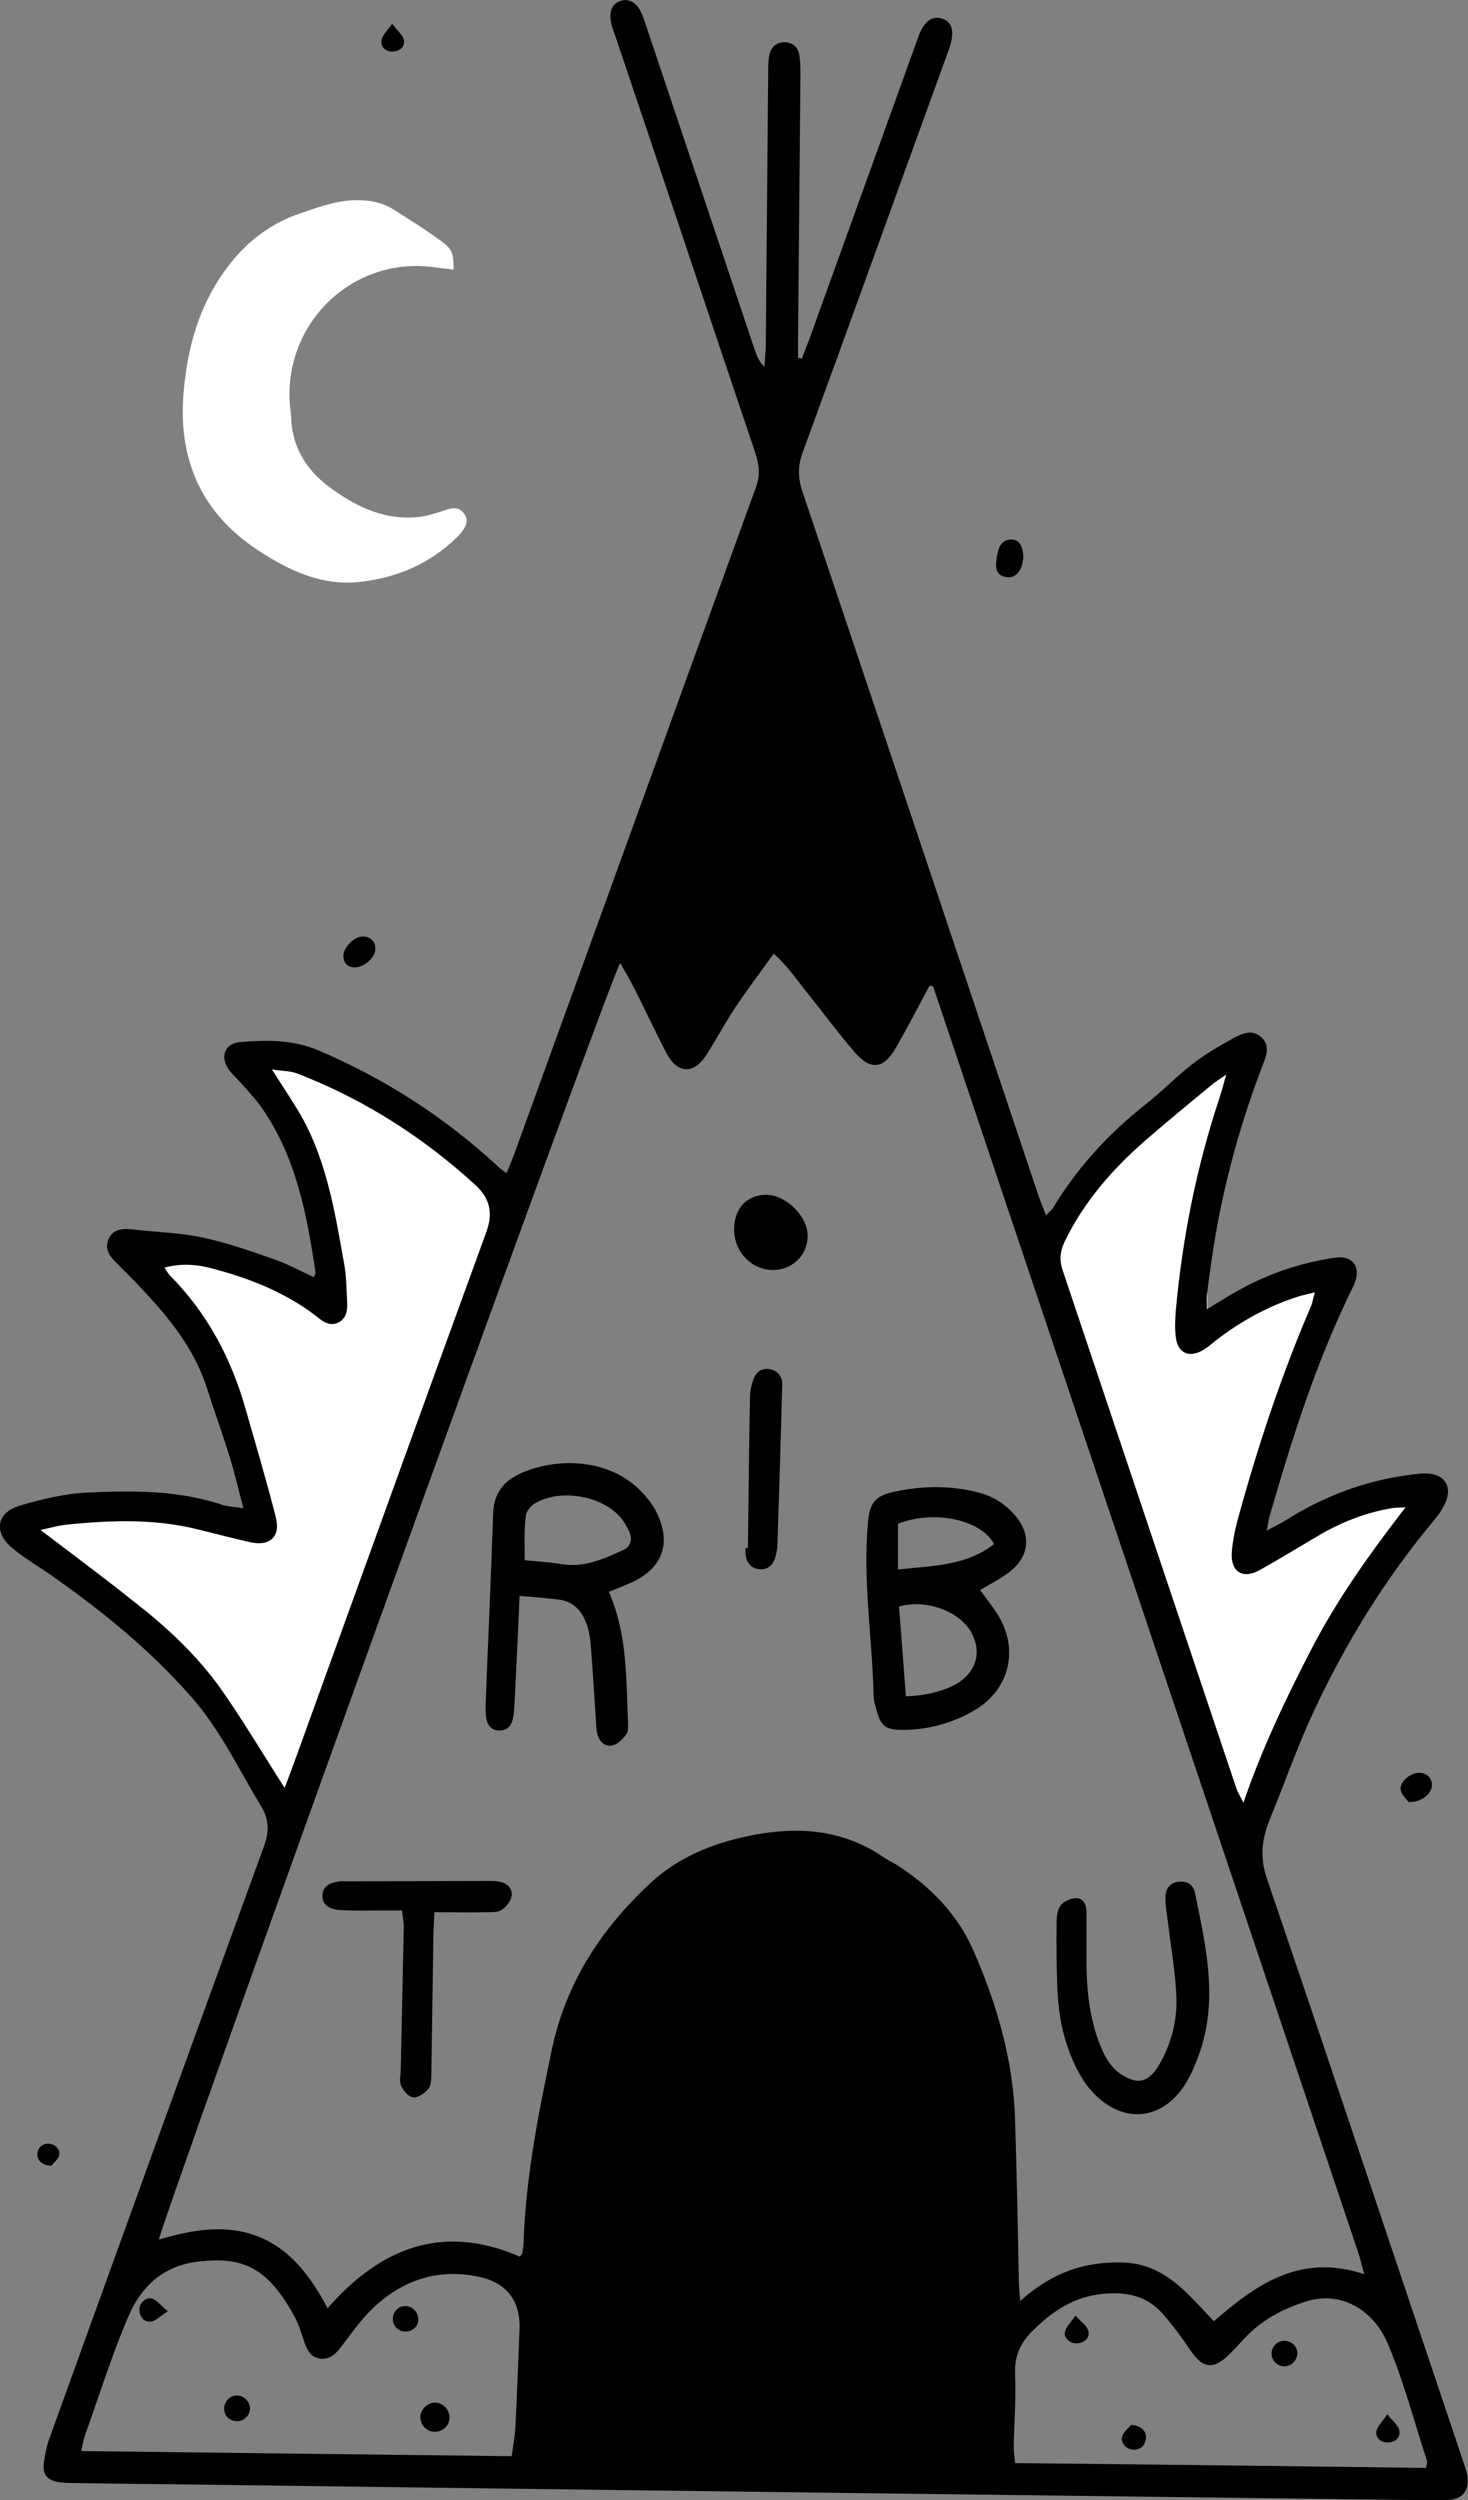
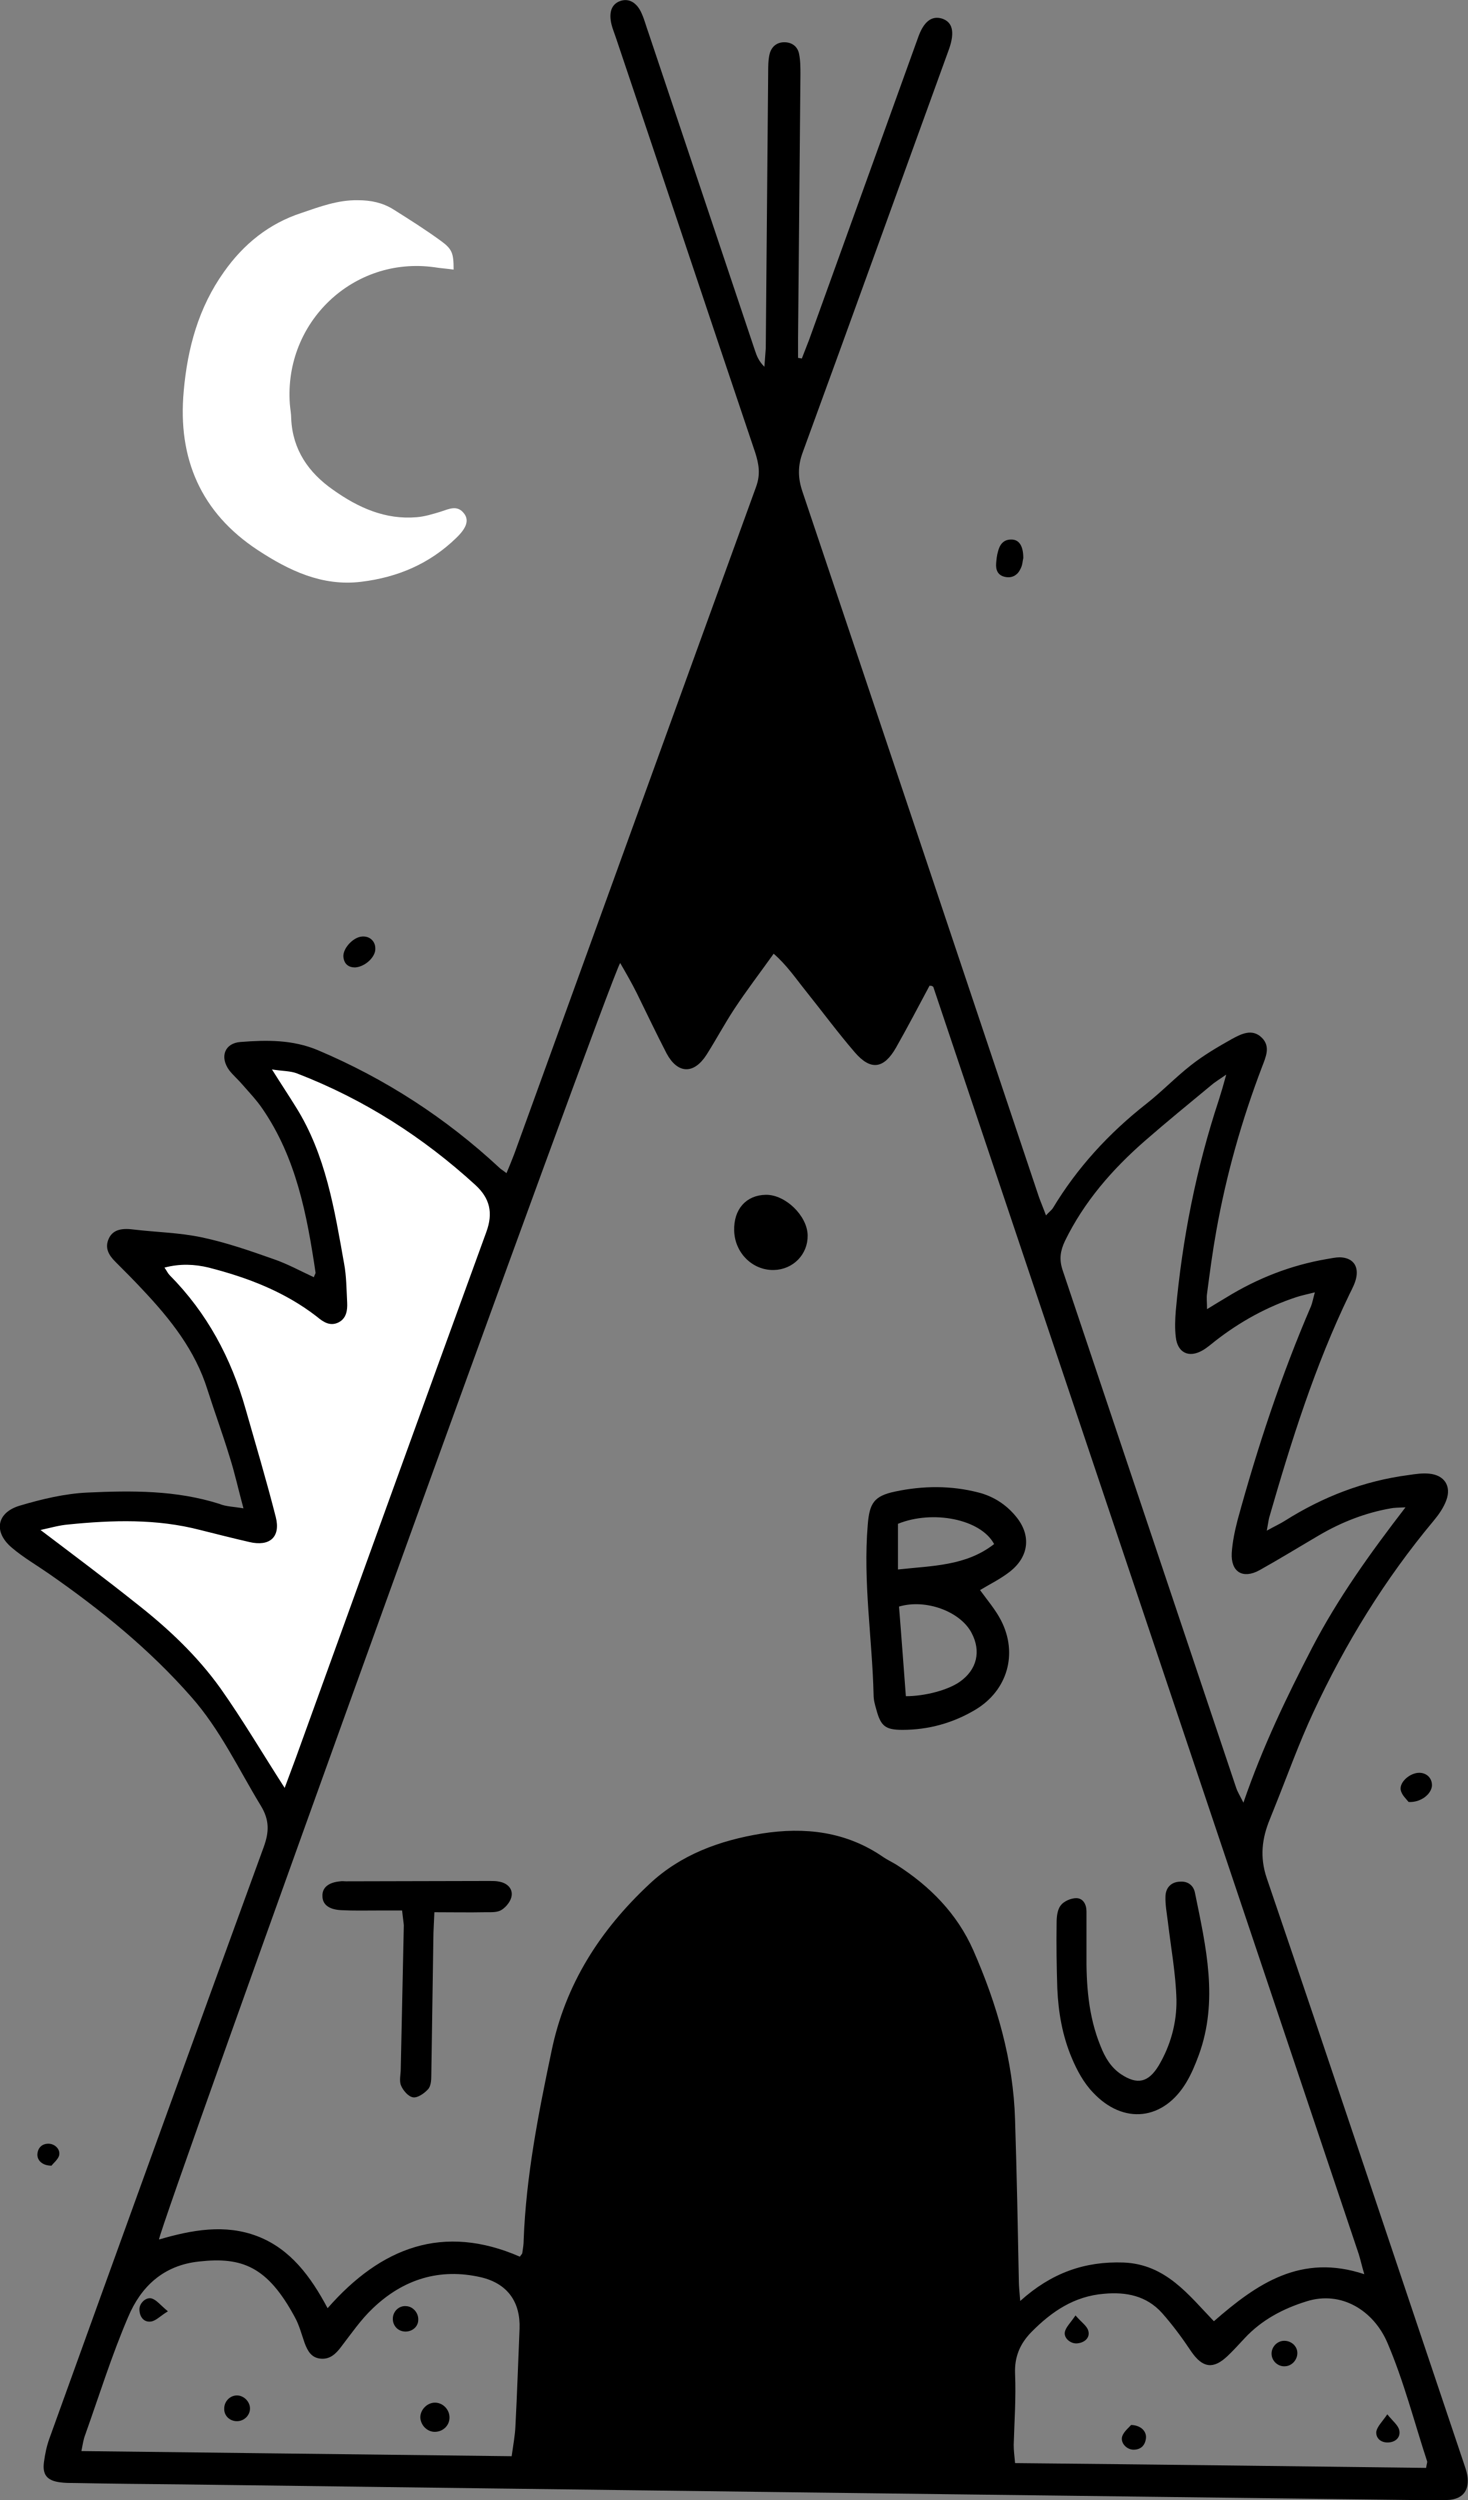
<svg xmlns="http://www.w3.org/2000/svg" id="Calque_1" viewBox="0 0 427.5 728" style="enable-background:new 0 0 427.5 728;">
  <rect x="0" y="0" width="427.5" height="728" fill="#808080" stroke="none" />
  <style>.st0{fill:#FFFFFF;}</style>
  <g>
    <path class="st0" d="M8.2 443.5c21.9-5.7 43.8-1.5 66.3.1.2-1.8.6-3.2.5-4.5-.7-10.6-3.5-20.7-7.7-30.5-6.7-15.6-15.5-30-26-43.3-.5-.7-.9-1.4-1.7-2.5 3-1.3 5.7-.4 8.2.2 16.8 4.3 32.7 10.8 47.1 20.7.5.4 1.2.6 2.2 1 0-8.5.2-16.6-.1-24.7-.2-4.5-1.3-9-1.9-13.5-.8-5.9-3.1-11-6.8-15.7s-7.1-9.7-10.4-14.7c-2.9-4.5-1.3-7.8 4-8.2 1.8-.1 3.9-.3 5.4.4 8.5 4.3 17.9 7.2 24.5 14.8 1.1 1.3 2.9 2.2 4.4 3.1 9.6 5.9 18.3 13.1 26.6 20.7 2.7 2.4 3.4 4.7 2 8.1-1.9 4.7-3.6 9.5-5.1 14.4-3.6 11.2-7.1 22.5-10.8 33.7-1.9 5.9-4 11.7-6.1 17.5-7.2 19.8-14.4 39.6-21.7 59.4-4.7 12.8-9.6 25.5-14.4 38.2-.2.5-.3 1.1-.5 1.6-1.5 3.3-3.9 3.5-6.1.5-.9-1.2-1.6-2.4-2.2-3.8-12-25.7-31.9-44.3-53.9-61.1-3.3-2.5-7.1-4.3-10.7-6.5-1.9-1.2-3.7-2.6-5.6-4C7.9 444.5 8.1 444 8.2 443.5z" />
-     <path class="st0" d="M363.4 308.2c-11.3 24.1-13.2 49.5-11.5 76.2 2.8-1 5.1-1.5 7.1-2.5 8.2-4.3 16.3-8.8 24.5-13 1.2-.6 3.2-.6 4.5.0 1.8.9 2 2.9 1.2 4.8-.2.5-.4 1-.6 1.5-10.1 18.4-14.3 38.7-19.2 58.8-1.2 4.9-2 10-2.9 15-.2 1.4-.3 2.9-.1 4.3.3 1.8 1.6 2.4 3.2 1.7 1-.4 1.8-1.2 2.6-1.9 11.6-8.8 25.1-12.8 38.9-16.2.5-.1 1.1.1 2.3.3-1.1 1.8-1.9 3.3-3 4.7-15.1 20.2-25.9 42.9-37.8 64.9-2.6 4.7-3.9 10.2-6.1 15.1-.9 2.1-.5 5.7-4.3 5.3-3.4-.4-3.8-3.5-4.6-6.1-3.4-11.1-6.6-22.3-10.1-33.4-9.1-28.4-18.3-56.7-27.5-85-3.8-11.7-7.8-23.4-11.7-35.1-.8-2.4-.9-4.5.5-6.7 4.6-7.6 8.8-15.5 13.7-22.9 2.5-3.7 5.8-7 9.3-9.9 7-5.7 14.4-11.1 21.7-16.4 2.6-1.9 5.7-3 8.6-4.5C362.5 307.6 362.9 307.9 363.4 308.2z" />
    <path class="st0" d="M132.1 78.5c-2.2-.3-3.9-.4-5.7-.7-23.5-3.2-43.7 16-42 39.8.1 1.4.4 2.9.4 4.3.4 9.1 5.1 15.8 12.3 20.8 7.2 5.1 15.1 8.7 24.3 7.9 2.3-.2 4.6-.9 6.9-1.6 2.5-.8 4.9-2.1 6.9.6 1.4 1.9.7 4.1-2.3 7-7.7 7.5-17 11.5-27.7 12.8-11.4 1.4-21.1-3.3-30.1-9.2-16.6-10.9-23.4-26.7-21.6-46.3 1.1-12.5 4.3-24.3 11.7-34.7 5.7-8.1 13.1-14.1 22.6-17.2 5.3-1.8 10.6-3.8 16.4-3.7 3.8.0 7.2.7 10.4 2.7 4.6 2.9 9.2 5.8 13.6 9C131.7 72.5 132.1 73.7 132.1 78.5z" />
  </g>
  <g>
    <path d="M70.9 439.2c-1.5-5.5-2.5-10.2-4-14.9-2-6.6-4.4-13.1-6.5-19.7-3.6-11.5-10.8-20.5-18.8-29-2.6-2.8-5.3-5.5-8-8.2-1.9-1.9-3.2-4-1.9-6.8 1.1-2.3 3.3-3.1 7.1-2.6 6.7.8 13.4.9 20 2.3 7.1 1.5 14 3.9 20.8 6.3 4.1 1.4 7.9 3.5 11.8 5.3.2-.7.5-1 .5-1.3-2.5-16.8-5.6-33.4-15.5-47.8-1.7-2.5-3.9-4.8-5.9-7.1-1.2-1.4-2.6-2.6-3.7-4-2.9-3.9-1.4-8 3.3-8.3 7.6-.6 15.1-.7 22.5 2.4 19.6 8.3 37.2 19.7 52.8 34.2.5.5 1.1.8 2.1 1.6.9-2.1 1.6-3.9 2.3-5.7 23.5-64.8 46.9-129.5 70.4-194.2 1.3-3.6.8-6.6-.3-10-13.6-40.3-27-80.6-40.6-120.9-.4-1.2-.9-2.4-1.2-3.6-.9-3.6.0-6 2.5-6.9s4.9.4 6.3 3.7c.8 1.8 1.3 3.8 2 5.7 10.3 30.8 20.7 61.7 31 92.5.5 1.5 1.1 3 2.7 4.6.1-1.8.3-3.6.4-5.4.2-26.7.5-53.4.7-80.2.0-1.8.0-3.7.4-5.4.5-2.1 2-3.5 4.3-3.5s3.9 1.3 4.3 3.4c.4 1.9.4 4 .4 5.9-.2 25.6-.5 51.3-.7 76.9.0 1.9.0 3.8.0 5.7.4.1.8.1 1.1.2.7-1.8 1.4-3.6 2.1-5.4 10.6-29.4 21.2-58.8 31.8-88.2 1.6-4.5 3.9-6.3 6.9-5.4 3.1 1 3.8 3.9 2.1 8.8-14.2 39.1-28.3 78.3-42.6 117.4-1.5 4-1.5 7.5-.1 11.6 23 68.4 45.9 136.8 68.8 205.2.6 1.7 1.3 3.3 2.1 5.5.9-1 1.6-1.5 2-2.1 7.1-11.8 16.3-21.8 27.1-30.3 4.6-3.6 8.6-7.8 13.2-11.4 3.7-2.9 7.8-5.3 11.9-7.6 2.6-1.4 5.8-3.1 8.6-.4 2.7 2.6 1.2 5.7.1 8.6-5.9 15.5-10.4 31.4-13.3 47.7-1.1 6.1-1.9 12.2-2.7 18.3-.2 1.2.0 2.4.0 4.5 2.3-1.4 3.9-2.4 5.6-3.4 9.1-5.6 18.8-9.4 29.3-11.2 1.3-.2 2.5-.5 3.8-.5 3.5.1 5.4 2.2 4.8 5.7-.3 1.7-1.2 3.4-2 5-10.1 20.9-17 42.9-23.4 65.1-.2.8-.3 1.7-.7 3.8 2.3-1.3 3.9-2 5.3-2.9 11.1-7 23-11.6 36-13.3 2-.3 4-.6 6-.4 4.4.4 6.5 3.6 5 7.7-.8 2.2-2.2 4.2-3.7 6-14.2 17-25.7 35.7-35 55.7-4.3 9.2-7.7 18.8-11.5 28.2-.4 1-.8 2-1.2 3-2.3 5.6-3 11-.9 17.2 19.4 56.9 38.4 114 57.6 171 .4 1.2.8 2.4.9 3.7.3 3.7-1.5 5.9-5.2 6.3-2.3.2-4.7.1-7.1.1-120.7-1.5-241.4-3-362.1-4.6-10.4-.1-20.7-.2-31.1-.4-1.5.0-2.9.0-4.4-.2-3.8-.5-5.2-2.2-4.7-5.9.3-2.3.8-4.7 1.6-6.9 20.7-57.4 41.5-114.9 62.4-172.2 1.6-4.4 1.7-7.9-.9-12.1-6.5-10.7-11.8-22.1-20.2-31.6-12.2-13.9-26.4-25.4-41.5-35.9-3.6-2.5-7.4-4.7-10.7-7.5-5.5-4.6-4.5-10.3 2.3-12.3 6.4-1.9 13.1-3.5 19.7-3.8 12.9-.6 25.8-.7 38.4 3.3C65.8 438.7 68 438.7 70.9 439.2zm326.4 223c-.8-2.7-1.1-4.2-1.6-5.8-41.3-123-82.6-246-123.9-369 0-.1-.3-.2-.4-.3s-.3.0-.7-.1c-3.2 6-6.4 12.1-9.8 18.1-3.5 6.1-7.3 6.7-11.9 1.4-5-5.8-9.5-11.9-14.3-17.9-2.9-3.6-5.5-7.5-9.4-10.9-4 5.6-7.9 10.7-11.4 16-2.9 4.4-5.4 9.1-8.2 13.5-3.7 5.7-8.4 5.5-11.6-.5-3-5.8-5.8-11.7-8.7-17.6-1.4-2.8-3-5.6-4.8-8.7-3.6 6-134.1 367.7-134.3 371.7 9.6-2.8 19.3-4.6 28.8-.9s15.4 11.7 20.3 20.9c15.6-17.8 33.7-24.7 56-15 .3-.5.7-.8.7-1.1.2-1.3.4-2.5.4-3.8.7-18.6 4.3-36.8 8.1-54.9 4-19.5 14.1-35.2 28.4-48.6 9.2-8.7 20.6-12.8 32.8-14.8 12.6-2 24.7-.6 35.5 6.9 1.2.8 2.5 1.4 3.8 2.2 9.7 6.2 17.6 14.2 22.3 24.8 6.9 15.7 11.7 32.1 12.2 49.5.5 15.6.8 31.2 1.1 46.9.0 1.5.2 3.1.4 5.8 9.1-8.2 18.8-11.6 30.1-11.2 12.3.5 18.9 9.4 26.3 17.1C366.1 664.9 378.9 656.1 397.3 662.2zM11.8 445.5c9.9 7.5 19 14.3 27.9 21.4 9.2 7.2 17.7 15.2 24.5 24.7 6.5 9.2 12.2 18.9 18.7 29 1.2-3.2 2.2-5.9 3.2-8.6 18.5-51.1 36.9-102.2 55.5-153.2 2.1-5.7 1-9.9-3.1-13.7-15.3-14-32.5-25-51.9-32.5-2-.8-4.3-.7-7.4-1.2 2.7 4.3 4.9 7.6 7 11 8.7 13.9 11.2 29.8 14 45.5.7 3.7.7 7.6.9 11.4.1 2.2-.2 4.5-2.4 5.7-2.5 1.3-4.5.0-6.4-1.6-9.4-7.3-20.2-11.4-31.5-14.3-4.1-1-8.4-1.2-12.9.0.7 1 1 1.7 1.5 2.2 10.9 11 17.9 24.1 22.1 38.9 3 10.5 6.1 20.9 8.8 31.5 1.5 5.9-1.8 8.7-7.7 7.3-4.8-1.1-9.5-2.3-14.3-3.5-12.7-3.3-25.5-2.9-38.4-1.6C17.4 444.1 15 444.8 11.8 445.5zM357.1 312.9c-2.3 1.6-3.5 2.3-4.5 3.2-6.4 5.3-12.9 10.6-19.2 16.1-9.5 8.3-17.7 17.7-23.3 29.2-1.3 2.8-1.7 5.2-.7 8.3 16.9 50.3 33.7 100.6 50.6 150.9.4 1.2 1.1 2.3 2.1 4.3 5.6-16.3 12.6-30.8 20-45.1 7.5-14.4 16.8-27.4 27.2-40.9-2.2.1-3.3.1-4.3.3-7.4 1.3-14.3 4-20.8 7.8-5.8 3.4-11.5 6.9-17.4 10.2-4.9 2.7-8.4.5-8.1-5 .2-3.2.9-6.5 1.7-9.6 5.8-21.2 12.7-42.1 21.4-62.3.4-1 .6-2.2 1.1-4-2.3.6-3.9.9-5.4 1.4-8.5 2.8-16.3 7.1-23.4 12.6-1.3 1-2.5 2.1-3.9 2.9-4 2.3-7.3.7-7.8-3.9-.3-2.5-.2-5.1.0-7.6 1.9-20.9 5.9-41.3 12.5-61.3C355.6 318.2 356.2 316.2 357.1 312.9zM149 715.2c.5-3.5 1-6.2 1.1-8.8.5-9.4.8-18.9 1.2-28.3.3-7.9-3.6-13.2-11.2-15-12.1-2.8-22.7.6-31.5 9-3.5 3.3-6.3 7.4-9.3 11.3-1.5 2-3.2 3.6-5.8 3.4-2.8-.2-3.9-2.2-4.8-4.6-.9-2.6-1.6-5.3-2.9-7.6C77.9 660 70.5 657.1 58 658.5c-10.5 1.1-17 7.4-20.7 16.2-4.8 11.2-8.4 22.8-12.5 34.3-.5 1.3-.7 2.7-1.1 4.7 41.9.5 83.2 1 125.3 1.5zM415.3 718.6c.2-1.3.4-1.7.3-1.9-3.8-11.6-6.8-23.4-11.6-34.6-4-9.3-13.4-15.2-23.5-12-6.8 2.1-13.1 5.4-18.1 10.8-1.6 1.7-3.2 3.5-4.9 5.1-4.2 4-7.3 3.5-10.6-1.3-2.6-3.9-5.4-7.7-8.5-11.2-4.5-5-10.4-6.2-16.9-5.6-8.7.7-15.3 5.2-21.2 11.2-3.3 3.4-4.9 7.2-4.7 12.1.3 6.9-.2 13.8-.4 20.7.0 1.6.2 3.1.4 5.3C335.7 717.6 375.4 718.1 415.3 718.6z" />
    <path d="M298 162.5c-.2.7-.2 2-.8 3.1-.8 1.8-2.4 2.8-4.4 2.4-2.2-.4-2.9-2-2.7-4.1.1-1.1.2-2.2.5-3.2.5-2.1 1.6-3.7 4.1-3.6C296.8 157.2 298 159 298 162.5z" />
    <path d="M410.2 524.7c-.6-.8-2-2-2.3-3.5-.4-2.3 2.7-5 5.4-5 2.2.0 3.8 1.6 3.7 3.8C416.8 522.4 413.8 524.9 410.2 524.7z" />
    <path d="M103.4 281.7c-1.8.0-3.2-.9-3.4-3.1-.2-2.4 2.8-5.7 5.4-5.9 2.2-.2 3.9 1.3 3.9 3.5C109.4 278.6 106.4 281.5 103.4 281.7z" />
-     <path d="M114.2 6.9c1.6 2.2 3.1 3.3 3.4 4.7.4 2-1.1 3.3-3.2 3.4s-3.6-1.3-3.3-3.3C111.3 10.3 112.7 9.1 114.2 6.9z" />
    <path d="M15 630.6c-2.8.0-4.3-1.7-4.1-3.5s1.4-2.9 3.2-2.9c1.9.0 3.6 1.7 3.1 3.5C16.8 628.9 15.5 629.9 15 630.6z" />
-     <path d="M151.3 464.7c-.2 5.1-.4 9.4-.6 13.7-.3 6.2-.6 12.3-.9 18.5-.1 1.3-.2 2.6-.5 3.8-.5 2-1.8 3.2-3.8 3.2-2.1.0-3.4-1.2-3.8-3.2-.3-1.2-.3-2.5-.3-3.8.7-18.7 1.6-37.4 2.2-56.1.2-6.2 3.2-9.7 8.5-12 11.3-4.8 27-3.9 36 7 1.3 1.5 2.5 3.2 3.3 5 4.1 8.6 1.5 15.7-7.1 19.8-2.3 1.1-4.6 1.9-7 2.9 5.5 12.5 5 25.5 5.6 38.3.0 1.1.1 2.4-.5 3.2-1 1.3-2.4 2.8-3.9 3.2-2.2.6-3.9-1-4.5-3.1-.4-1.5-.4-3.2-.5-4.8-.5-7.2-.9-14.5-1.5-21.7-.2-2.1-.6-4.4-1.4-6.3-1.5-3.8-4.2-6.3-8.5-6.6C158.6 465.3 155.4 465 151.3 464.7zm1.5-10.4c3.6.4 7 .5 10.4 1.1 6.7 1.2 12.4-1.4 18.2-4 2.4-1.1 2.8-3.3 1.8-5.5-.7-1.5-1.5-2.9-2.5-4.1-5.6-6.4-17.7-8.4-25-4-1.2.7-2.5 2.4-2.6 3.7C152.6 445.6 152.8 449.9 152.8 454.3z" />
    <path d="M285.4 463c2.1 2.9 4.5 5.7 6.1 8.8 5 9.7 1.9 20.4-7.4 26-6.5 3.9-13.7 5.9-21.3 5.9-5 0-6.3-1.1-7.6-5.9-.4-1.4-.8-2.8-.8-4.3-.4-16.5-3.1-32.9-1.7-49.5.5-6.3 1.8-8.4 8-9.7 8.1-1.7 16.2-1.8 24.3.3 4.3 1.1 8 3.5 10.8 6.9 4.6 5.5 3.9 11.8-1.8 16.2C291.3 459.8 288.2 461.3 285.4 463zm-21.6 30.9c5.6.0 12.3-1.8 15.7-4.2 5-3.5 6.3-8.9 3.4-14.3-3.3-6.2-13.3-9.9-21.1-7.6C262.5 476.3 263.1 484.9 263.8 493.9zm25.7-44.3c-3.9-7.3-17.9-10-28-5.9.0 4.2.0 8.4.0 13.3C271.5 455.9 281.3 456 289.5 449.6z" />
    <path d="M316.4 568.5c-.1 9.3.5 18.5 4.1 27.3 1.3 3.3 3 6.2 6 8.2 4.7 3.1 7.9 2.4 10.9-2.5 3.5-5.9 5.3-12.5 5.2-19.2-.2-7.6-1.6-15.1-2.5-22.7-.3-2.5-.8-5-.7-7.5.1-2.4 1.6-4.1 4.2-4.2 2.3-.2 4 1.1 4.4 3.3 3.2 15.7 6.9 31.3 1.1 47.2-1 2.7-2.1 5.4-3.6 7.9-6.6 11.1-18.3 12.5-27.2 3-2.7-2.8-4.7-6.5-6.2-10.1-2.7-6.4-3.9-13.2-4.2-20.2-.2-6.3-.3-12.7-.2-19.1.0-1.8.2-3.8 1.2-5.1.9-1.2 3-2.1 4.5-2.1 2 0 3 1.8 3 3.9C316.4 560.5 316.4 564.5 316.4 568.5z" />
    <path d="M117.1 556.3c-2.6.0-4.8.0-6.9.0-3.6.0-7.3.1-10.9-.1-3.6-.2-5.4-1.7-5.4-4.1-.1-2.5 1.8-4 5.2-4.3.5-.1 1.1.0 1.6.0 14 0 28-.1 42-.1.9.0 1.8.0 2.7.2 2.2.4 3.9 1.9 3.6 4.1-.2 1.5-1.5 3.2-2.9 4.1-1.2.8-3.1.7-4.8.7-4.7.1-9.4.0-14.8.0-.1 2.9-.3 5.4-.3 7.8-.2 13.2-.4 26.5-.6 39.7.0 1.4-.1 3.2-1 4.1-1.1 1.2-3 2.5-4.3 2.3-1.4-.2-2.9-2-3.5-3.4s-.1-3.2-.1-4.8c.3-14 .6-27.9.9-41.9C117.5 559.4 117.3 558.3 117.1 556.3z" />
-     <path d="M217.8 450.7c.2-14.5.3-29 .6-43.5.0-2 .4-4 1.1-5.8.8-2 2.5-3.2 4.8-2.7 2.2.5 3.5 2.1 3.5 4.3-.4 15.6-.9 31.1-1.4 46.7.0 1.3-.3 2.5-.6 3.7-.7 2.4-2.3 3.8-4.8 3.5s-3.7-2.1-3.9-4.5c0-.5.0-1.1.0-1.6C217.3 450.7 217.5 450.7 217.8 450.7z" />
    <path d="M223 347.9c5.7-.1 12.1 6.1 12.2 11.8.1 5.5-4.2 10-9.9 10.1-6.2.1-11.3-5-11.5-11.4C213.6 352.1 217.3 348 223 347.9z" />
    <path d="M126.6 708.1c-2.2.0-4.1-1.9-4.2-4.2.0-2.2 1.9-4.2 4.1-4.3 2.4-.1 4.5 2 4.4 4.5C130.8 706.4 128.9 708.1 126.6 708.1z" />
    <path d="M117.9 678.9c-2.1-.1-3.6-1.8-3.5-3.9s1.9-3.7 3.9-3.5c2 .1 3.6 2 3.5 4C121.8 677.5 120 679 117.9 678.9z" />
    <path d="M69 697.5c2 0 3.8 1.8 3.8 3.8S71.1 705 69 705s-3.8-1.6-3.7-3.7C65.3 699.2 67 697.5 69 697.5z" />
    <path d="M48.9 673c-2.3 1.4-3.6 2.9-5.1 3-2 .2-3.2-1.5-3.2-3.6.0-1.8 2-3.7 3.7-3.1C45.7 669.8 46.8 671.3 48.9 673z" />
    <path d="M373.8 681.6c2.1-.1 3.9 1.4 4 3.4s-1.5 3.9-3.5 4c-2 .2-3.9-1.4-4-3.5C370.2 683.5 371.8 681.7 373.8 681.6z" />
    <path d="M329.4 706.1c3 .1 4.6 2 4.3 4-.3 2.1-1.6 3.2-3.6 3.2s-3.9-2-3.3-3.9C327.3 708 328.7 706.9 329.4 706.1z" />
    <path d="M313.2 674.2c1.7 2 3.3 3 3.7 4.4.6 1.9-.8 3.4-2.9 3.7-2 .4-4.3-1.4-3.9-3.3C310.4 677.6 311.8 676.3 313.2 674.2z" />
    <path d="M404 703c1.7 2.1 3.2 3.2 3.5 4.7.4 2-1.1 3.4-3.2 3.5-2.1.1-3.7-1.2-3.5-3.2C401.1 706.5 402.5 705.2 404 703z" />
  </g>
</svg>